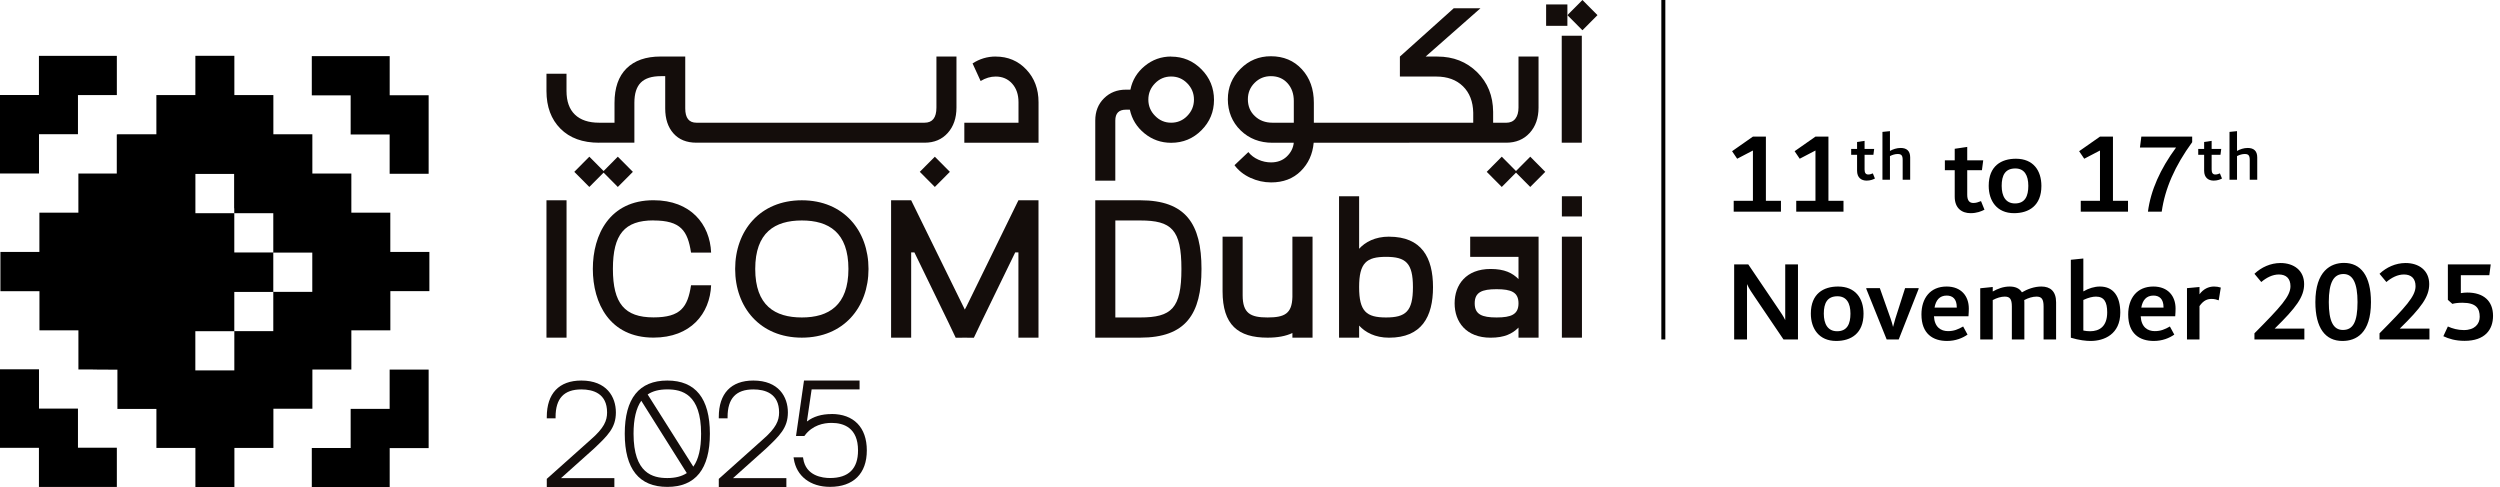
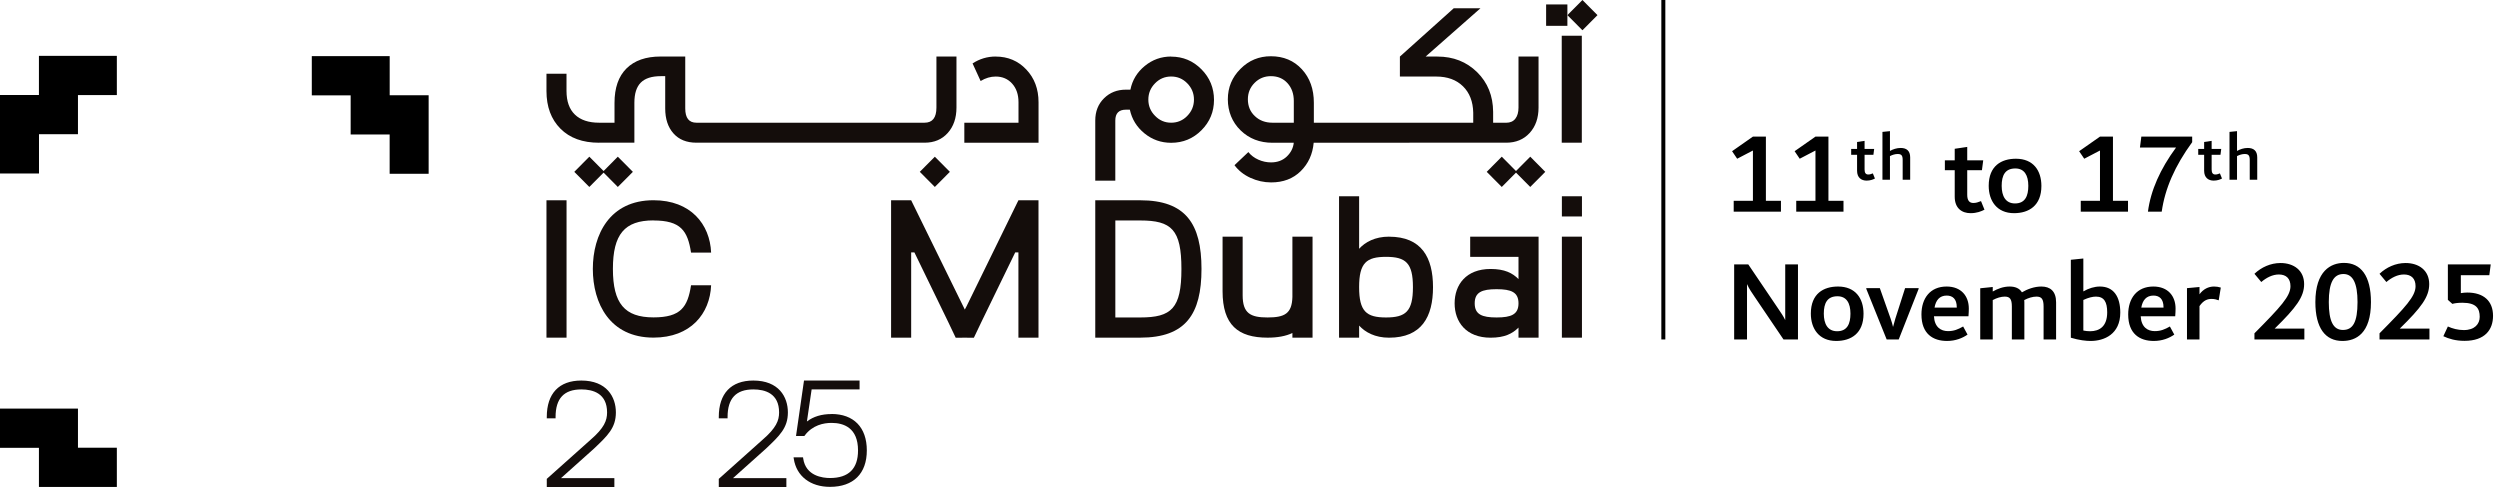
<svg xmlns="http://www.w3.org/2000/svg" width="313" height="61" viewBox="0 0 313 61" fill="none">
  <g clip-path="url(#clip0_4303_658)">
    <path d="M70.931 25.075H68.418V42.274H70.931V25.075Z" fill="#140D0B" />
    <path d="M81.816 27.603C85.237 27.603 86.093 28.891 86.518 31.623H89.032C88.883 28.084 86.492 25.07 81.816 25.07C76.333 25.07 74.223 29.372 74.223 33.67C74.223 37.968 76.337 42.269 81.816 42.269C86.492 42.269 88.883 39.26 89.032 35.717H86.518C86.093 38.448 85.237 39.737 81.816 39.737C78.197 39.737 76.736 37.989 76.736 33.666C76.736 29.341 78.193 27.594 81.816 27.594V27.603Z" fill="#140D0B" />
-     <path d="M100.389 25.075C95.16 25.075 92.041 28.87 92.041 33.675C92.041 38.48 95.16 42.274 100.389 42.274C105.618 42.274 108.737 38.48 108.737 33.675C108.737 28.87 105.618 25.075 100.389 25.075ZM100.389 39.746C97.02 39.746 94.555 38.255 94.555 33.675C94.555 29.095 97.02 27.603 100.389 27.603C103.758 27.603 106.223 29.095 106.223 33.675C106.223 38.255 103.736 39.746 100.389 39.746Z" fill="#140D0B" />
    <path d="M120.996 38.378L120.794 38.758L114.078 25.075H111.564V42.274H114.078V31.601H114.482L118.719 40.32L119.653 42.283L120.785 42.279L121.93 42.283L122.891 40.267L127.106 31.601H127.506V42.274H130.019V25.075H127.506L120.996 38.378Z" fill="#140D0B" />
    <path d="M142.759 25.075H137.127V42.274H142.759C148.444 42.274 150.427 39.34 150.427 33.675C150.427 28.009 148.44 25.075 142.759 25.075ZM142.759 39.746H139.64V27.603H142.759C146.681 27.603 147.914 28.742 147.914 33.675C147.914 38.608 146.681 39.746 142.759 39.746Z" fill="#140D0B" />
    <path d="M173.908 29.629C172.149 29.629 170.916 30.313 170.162 31.147V24.572H167.648V42.279H170.162V40.761C170.916 41.595 172.149 42.279 173.908 42.279C177.983 42.279 179.413 39.676 179.413 35.956C179.413 32.236 177.979 29.633 173.908 29.633V29.629ZM173.531 39.746C171.066 39.746 170.162 38.987 170.162 35.952C170.162 32.916 171.066 32.157 173.531 32.157C175.996 32.157 176.9 32.916 176.9 35.952C176.9 38.987 175.996 39.746 173.531 39.746Z" fill="#140D0B" />
    <path d="M184.067 32.157H190.116V34.941C189.361 34.182 188.379 33.675 186.62 33.675C183.554 33.675 182.119 35.647 182.119 37.977C182.119 40.306 183.554 42.279 186.62 42.279C188.379 42.279 189.361 41.771 190.116 41.012V42.279H192.63V29.633H184.067V32.161V32.157ZM187.374 39.746C185.536 39.746 184.633 39.366 184.633 37.977C184.633 36.587 185.536 36.207 187.374 36.207C189.212 36.207 190.116 36.587 190.116 37.977C190.116 39.366 189.212 39.746 187.374 39.746Z" fill="#140D0B" />
    <path d="M198.06 24.572H195.547V27.101H198.06V24.572Z" fill="#140D0B" />
    <path d="M198.06 29.629H195.547V42.275H198.06V29.629Z" fill="#140D0B" />
    <path d="M161.809 29.629V37.183C161.752 39.27 160.835 39.746 158.699 39.746C156.563 39.746 155.58 39.239 155.58 36.962V29.629H153.066V36.459C153.066 40.682 155.001 42.275 158.699 42.275C159.936 42.275 160.976 42.089 161.809 41.692V42.275H164.331V29.629H161.809Z" fill="#140D0B" />
    <path d="M75.002 17.865H79.424V12.857C79.424 11.719 79.692 10.88 80.227 10.342C80.762 9.804 81.604 9.535 82.749 9.535H83.284V13.572C83.284 14.883 83.626 15.924 84.315 16.7C85.004 17.477 85.96 17.865 87.193 17.865H115.763C116.965 17.865 117.93 17.459 118.658 16.647C119.386 15.836 119.75 14.772 119.75 13.466V7.077H117.241V13.466C117.241 14.732 116.746 15.363 115.759 15.363H87.188C86.258 15.363 85.793 14.768 85.793 13.572V7.077H82.705C80.859 7.077 79.437 7.576 78.437 8.569C77.437 9.561 76.937 11 76.937 12.884V15.363H75.007C73.691 15.363 72.682 15.024 71.98 14.349C71.278 13.674 70.927 12.685 70.927 11.392V9.235H68.418V11.392C68.418 13.365 69.001 14.935 70.168 16.109C71.335 17.283 72.945 17.87 75.007 17.87L75.002 17.865Z" fill="#140D0B" />
    <path d="M77.35 23.407L79.237 21.515L77.35 19.617L75.57 21.413L73.784 19.617L71.902 21.515L73.784 23.407L75.57 21.611L77.35 23.407Z" fill="#140D0B" />
    <path d="M117.041 19.62L115.158 21.514L117.041 23.407L118.924 21.514L117.041 19.62Z" fill="#140D0B" />
    <path d="M124.66 7.077C123.616 7.077 122.651 7.364 121.765 7.942L122.774 10.144C123.388 9.769 124.02 9.583 124.66 9.583C125.503 9.583 126.191 9.879 126.722 10.47C127.253 11.062 127.516 11.838 127.516 12.8V15.368H120.734V17.87H130.025V12.8C130.025 11.145 129.512 9.777 128.49 8.701C127.468 7.62 126.191 7.082 124.66 7.082V7.077Z" fill="#140D0B" />
    <path d="M146.633 7.077C145.387 7.077 144.286 7.47 143.33 8.255C142.369 9.041 141.768 10.029 141.527 11.225H140.97C139.869 11.225 138.952 11.582 138.224 12.306C137.495 13.025 137.127 13.951 137.127 15.09V22.622H139.636V15.09C139.636 14.185 140.079 13.731 140.965 13.731H141.457C141.715 14.927 142.325 15.915 143.29 16.7C144.255 17.486 145.369 17.878 146.628 17.878C148.115 17.878 149.383 17.353 150.427 16.303C151.471 15.253 151.993 13.987 151.993 12.504C151.993 11.022 151.467 9.729 150.418 8.674C149.366 7.615 148.107 7.09 146.633 7.09V7.077ZM148.646 14.512C148.089 15.081 147.418 15.363 146.628 15.363C145.839 15.363 145.168 15.077 144.611 14.499C144.053 13.938 143.773 13.263 143.773 12.469C143.773 11.675 144.053 11 144.611 10.431C145.168 9.861 145.839 9.579 146.628 9.579C147.418 9.579 148.089 9.861 148.646 10.431C149.203 11 149.484 11.679 149.484 12.469C149.484 13.259 149.203 13.943 148.646 14.508V14.512Z" fill="#140D0B" />
    <path d="M176.456 17.866H188.572C189.787 17.866 190.77 17.46 191.511 16.648C192.257 15.836 192.625 14.773 192.625 13.466V7.078H190.116V13.466C190.116 14.058 189.985 14.521 189.721 14.861C189.458 15.201 189.072 15.368 188.572 15.368H186.94V14.009C186.927 11.997 186.256 10.338 184.936 9.037C183.611 7.735 181.957 7.082 179.97 7.082H178.487L185.352 1.037H182.005L175.267 7.082V9.584H179.816C181.22 9.584 182.334 9.99 183.163 10.802C183.992 11.613 184.422 12.721 184.449 14.115V15.368H164.494V12.867C164.494 11.155 163.994 9.756 162.994 8.67C161.993 7.585 160.699 7.042 159.111 7.042C157.624 7.042 156.357 7.567 155.313 8.617C154.255 9.668 153.725 10.943 153.725 12.438C153.725 13.934 154.26 15.289 155.321 16.321C156.387 17.358 157.721 17.874 159.322 17.874H161.98C161.91 18.536 161.616 19.11 161.103 19.6C160.585 20.089 159.932 20.332 159.129 20.332C158.585 20.332 158.054 20.217 157.541 19.988C157.028 19.759 156.611 19.441 156.295 19.039L154.558 20.681C155.058 21.356 155.725 21.885 156.554 22.265C157.383 22.644 158.247 22.838 159.151 22.838C160.669 22.838 161.901 22.366 162.853 21.426C163.805 20.482 164.345 19.3 164.472 17.874H176.452L176.456 17.866ZM161.985 15.364H159.326C158.427 15.364 157.69 15.09 157.115 14.543C156.528 13.996 156.234 13.29 156.234 12.43C156.234 11.622 156.515 10.938 157.072 10.378C157.629 9.818 158.309 9.535 159.111 9.535C159.971 9.535 160.664 9.826 161.191 10.409C161.721 10.991 161.985 11.737 161.985 12.641V15.359V15.364Z" fill="#140D0B" />
    <path d="M189.802 21.413L188.021 19.617L186.139 21.515L188.021 23.407L189.802 21.611L191.587 23.407L193.469 21.515L191.587 19.617L189.802 21.413Z" fill="#140D0B" />
    <path d="M198.043 4.474H195.529V17.865H198.043V4.474Z" fill="#140D0B" />
    <path d="M193.574 0.556V3.234H196.237V1.893V0.556H193.574Z" fill="#140D0B" />
    <path d="M198.121 0.002L196.238 1.896L198.121 3.789L200.004 1.896L198.121 0.002Z" fill="#140D0B" />
    <path d="M77.108 51.632C77.108 49.704 75.971 47.644 72.782 47.644C69.992 47.644 68.457 49.263 68.457 52.206V52.378H69.558V52.206C69.558 49.885 70.611 48.755 72.782 48.755C74.252 48.755 76.006 49.254 76.006 51.637C76.006 52.647 75.66 53.574 73.923 55.074L68.457 59.954V60.969H76.919V59.861H70.238L74.379 56.155C76.081 54.54 77.108 53.565 77.108 51.641V51.632Z" fill="#140D0B" />
-     <path d="M83.549 47.644C80.013 47.644 78.219 49.885 78.219 54.302C78.219 58.718 80.013 60.96 83.549 60.96C87.084 60.96 88.878 58.718 88.878 54.302C88.878 49.885 87.084 47.644 83.549 47.644ZM83.549 48.751C85.365 48.751 87.777 49.325 87.777 54.302C87.777 56.159 87.457 57.509 86.803 58.427L81.088 49.386C81.724 48.958 82.531 48.751 83.549 48.751ZM85.987 59.23C85.347 59.649 84.544 59.852 83.549 59.852C81.733 59.852 79.32 59.279 79.32 54.302C79.32 52.475 79.644 51.09 80.289 50.176L85.987 59.23Z" fill="#140D0B" />
    <path d="M98.643 51.632C98.643 49.704 97.507 47.644 94.317 47.644C91.528 47.644 89.992 49.263 89.992 52.206V52.378H91.093V52.206C91.093 49.885 92.146 48.755 94.317 48.755C95.787 48.755 97.542 49.254 97.542 51.637C97.542 52.647 97.195 53.574 95.454 55.074L89.992 59.954V60.969H98.454V59.861H91.773L95.914 56.155C97.616 54.54 98.643 53.565 98.643 51.641V51.632Z" fill="#140D0B" />
    <path d="M104.109 51.84C102.863 51.84 101.85 52.144 101.025 52.771L101.617 48.751H107.618V47.644H100.661L99.661 54.589H100.705L100.757 54.518C101.731 53.221 103.117 52.947 104.109 52.947C105.622 52.947 107.425 53.547 107.425 56.398C107.425 58.688 106.245 59.848 103.916 59.848C103.012 59.848 100.88 59.61 100.56 57.399L100.538 57.254H99.353L99.384 57.452C99.718 59.614 101.455 60.955 103.916 60.955C106.846 60.955 108.526 59.292 108.526 56.393C108.526 53.494 106.872 51.831 104.104 51.831L104.109 51.84Z" fill="#140D0B" />
    <path d="M9.756 6.993H9.747H4.874V11.895H0V13.285V16.802V21.721H4.882V16.802H9.76V11.904H14.629V6.993H9.756Z" fill="black" />
    <path d="M48.789 11.926V7.028H43.919H43.906H39.037V11.939H43.902V16.837H48.784V21.757H53.666V16.837V14.154V11.926H48.789Z" fill="black" />
-     <path d="M48.784 46.272V51.191H43.902V56.089H39.037V61H43.906H43.919H48.789V56.102H53.666V54.964V51.191V46.272H48.784Z" fill="black" />
-     <path d="M9.76 56.054V51.156H4.882V46.236H0V51.156V53.481V56.067H4.874V60.965H9.747H9.756H14.629V56.054H9.76Z" fill="black" />
-     <path d="M48.867 31.539V26.624H43.989V21.722H39.063H39.107V16.811H34.225V11.9H29.342V6.989H24.46V11.9H19.578V16.811H14.695V16.833H14.621V21.722H9.813V26.628H4.935V26.646H4.931V31.544H0.053V36.455H4.935V36.432H4.939V41.361H9.817V46.259H11.638V46.267L14.7 46.285V51.196H19.582V56.085H24.464V60.996H29.347V56.085H34.229V51.174H39.111V46.263H43.989V41.357H48.872V36.45H53.758V31.539H48.872H48.867ZM24.464 21.779H29.312V26.086H29.329V26.69H24.464V21.779ZM24.456 41.462H29.338V46.373H24.456V41.462ZM34.216 41.458H29.334V36.547H34.216V41.458ZM34.216 31.605H29.334V26.695H34.216V31.605ZM39.098 36.538H34.216V31.628H39.098V36.538Z" fill="black" />
+     <path d="M9.76 56.054V51.156H4.882H0V51.156V53.481V56.067H4.874V60.965H9.747H9.756H14.629V56.054H9.76Z" fill="black" />
  </g>
  <line x1="208.25" y1="-1.09278e-08" x2="208.25" y2="42.5" stroke="black" stroke-width="0.5" />
  <path d="M221.09 25.137H222.975V26.5H217.059V25.137H219.466V18.844L217.494 19.873L216.856 18.931L219.466 17.104H221.09V25.137ZM228.92 25.137H230.805V26.5H224.889V25.137H227.296V18.844L225.324 19.873L224.686 18.931L227.296 17.104H228.92V25.137ZM234.48 21.708L234.741 22.352C234.506 22.474 234.167 22.613 233.697 22.613C233.044 22.613 232.505 22.248 232.505 21.378V19.385H231.766V18.646H232.505V17.776L233.445 17.637V18.646H234.645L234.55 19.385H233.445V21.23C233.445 21.665 233.61 21.848 233.906 21.848C234.097 21.848 234.262 21.795 234.48 21.708ZM237.962 18.524C238.693 18.524 239.154 18.872 239.154 19.707V22.5H238.214V20.029C238.214 19.464 238.057 19.281 237.588 19.281C237.283 19.281 236.944 19.377 236.622 19.542V22.5H235.682V16.514L236.622 16.419V18.898C236.996 18.689 237.457 18.524 237.962 18.524ZM248.022 25.18L248.457 26.253C248.066 26.456 247.5 26.689 246.717 26.689C245.63 26.689 244.731 26.079 244.731 24.63V21.309H243.498V20.076H244.731V18.627L246.297 18.395V20.076H248.298L248.138 21.309H246.297V24.383C246.297 25.108 246.572 25.413 247.065 25.413C247.384 25.413 247.66 25.326 248.022 25.18ZM252.161 26.689C250.001 26.689 248.986 25.137 248.986 23.267C248.986 20.758 250.581 19.873 252.393 19.873C254.568 19.873 255.583 21.352 255.583 23.281C255.583 25.746 254.017 26.689 252.161 26.689ZM252.277 25.471C253.553 25.471 253.945 24.528 253.945 23.267C253.945 21.947 253.452 21.091 252.321 21.091C251.045 21.091 250.61 21.947 250.61 23.267C250.61 24.557 251.103 25.471 252.277 25.471ZM264.542 25.137H266.427V26.5H260.511V25.137H262.918V18.844L260.946 19.873L260.308 18.931L262.918 17.104H264.542V25.137ZM268.095 17.104H274.461V17.8C272.286 20.787 271.053 23.614 270.647 26.5H268.922C269.27 23.832 270.459 21.164 272.445 18.467H267.921L268.095 17.104ZM277.933 21.708L278.194 22.352C277.959 22.474 277.619 22.613 277.15 22.613C276.497 22.613 275.958 22.248 275.958 21.378V19.385H275.218V18.646H275.958V17.776L276.897 17.637V18.646H278.098L278.002 19.385H276.897V21.23C276.897 21.665 277.063 21.848 277.358 21.848C277.55 21.848 277.715 21.795 277.933 21.708ZM281.415 18.524C282.145 18.524 282.606 18.872 282.606 19.707V22.5H281.667V20.029C281.667 19.464 281.51 19.281 281.04 19.281C280.736 19.281 280.397 19.377 280.075 19.542V22.5H279.135V16.514L280.075 16.419V18.898C280.449 18.689 280.91 18.524 281.415 18.524ZM223.511 33.104H225.106V42.5H223.294L219.683 37.164C219.364 36.685 219.002 36.193 218.726 35.569V42.5H217.117V33.104H218.886L222.67 38.701C222.989 39.179 223.279 39.586 223.511 40.078V33.104ZM229.892 42.688C227.732 42.688 226.717 41.137 226.717 39.267C226.717 36.758 228.312 35.873 230.124 35.873C232.299 35.873 233.314 37.352 233.314 39.281C233.314 41.746 231.748 42.688 229.892 42.688ZM230.008 41.471C231.284 41.471 231.676 40.528 231.676 39.267C231.676 37.947 231.183 37.092 230.052 37.092C228.776 37.092 228.341 37.947 228.341 39.267C228.341 40.557 228.834 41.471 230.008 41.471ZM238.517 36.077H240.213V36.163L237.719 42.5H236.211L233.659 36.163V36.077H235.356L236.704 39.89C236.835 40.267 236.936 40.615 237.009 40.934C237.096 40.615 237.183 40.267 237.299 39.89L238.517 36.077ZM246.496 38.629C246.496 38.875 246.481 39.252 246.452 39.6H242.131C242.204 40.963 243.001 41.456 243.886 41.456C244.64 41.456 245.147 41.239 245.785 40.876L246.336 41.891C245.713 42.326 244.843 42.688 243.77 42.688C242.015 42.688 240.565 41.804 240.565 39.368C240.565 37.352 241.653 35.873 243.712 35.873C245.553 35.873 246.496 37.077 246.496 38.629ZM243.726 37.005C242.842 37.005 242.363 37.584 242.204 38.513H244.988V38.469C244.988 37.425 244.466 37.005 243.726 37.005ZM255.581 35.873C256.683 35.873 257.423 36.453 257.423 37.846V42.5H255.857V38.382C255.857 37.44 255.61 37.135 254.972 37.135C254.494 37.135 253.957 37.294 253.435 37.57C253.45 37.657 253.45 37.758 253.45 37.846V42.5H251.884V38.382C251.884 37.44 251.637 37.135 250.999 37.135C250.535 37.135 249.999 37.294 249.491 37.57V42.5H247.925V36.091L249.491 35.931V36.497C250.1 36.149 250.825 35.873 251.608 35.873C252.29 35.873 252.841 36.091 253.145 36.599C253.812 36.207 254.682 35.873 255.581 35.873ZM262.907 35.873C264.647 35.873 265.459 37.164 265.459 39.136C265.459 41.847 263.444 42.688 261.747 42.688C261.196 42.688 260.326 42.602 259.268 42.282V32.524L260.834 32.364V36.483C261.515 36.091 262.226 35.873 262.907 35.873ZM261.675 41.471C262.864 41.471 263.821 40.861 263.821 39.107C263.821 37.802 263.429 37.135 262.414 37.135C262.008 37.135 261.486 37.251 260.834 37.556V41.383C261.124 41.441 261.399 41.471 261.675 41.471ZM272.381 38.629C272.381 38.875 272.366 39.252 272.337 39.6H268.016C268.089 40.963 268.886 41.456 269.771 41.456C270.525 41.456 271.032 41.239 271.67 40.876L272.221 41.891C271.598 42.326 270.728 42.688 269.655 42.688C267.9 42.688 266.45 41.804 266.45 39.368C266.45 37.352 267.538 35.873 269.597 35.873C271.438 35.873 272.381 37.077 272.381 38.629ZM269.611 37.005C268.727 37.005 268.248 37.584 268.089 38.513H270.873V38.469C270.873 37.425 270.351 37.005 269.611 37.005ZM277.203 35.873C277.508 35.873 277.754 35.917 278.044 36.004L277.783 37.599C277.537 37.512 277.261 37.425 276.899 37.425C276.406 37.425 275.898 37.57 275.376 38.324V42.5H273.81V36.077L275.376 35.931V36.845C275.855 36.193 276.493 35.873 277.203 35.873ZM284.794 41.137H288.506V42.5H282.256V41.731C285.548 38.411 286.766 37.092 286.766 35.83C286.766 34.873 286.229 34.365 285.316 34.365C284.518 34.365 283.764 34.757 283.112 35.308L282.256 34.279C283.112 33.467 284.272 32.93 285.519 32.93C287.186 32.93 288.477 33.858 288.477 35.569C288.477 37.164 287.491 38.498 284.794 41.137ZM293.277 42.688C291.131 42.688 289.884 41.079 289.884 37.816C289.884 33.916 291.827 32.916 293.465 32.916C295.568 32.916 296.844 34.511 296.844 37.831C296.844 41.761 294.959 42.688 293.277 42.688ZM293.335 41.311C294.582 41.311 295.162 40.34 295.162 37.816C295.162 35.482 294.596 34.307 293.407 34.307C292.189 34.307 291.566 35.337 291.566 37.816C291.566 40.194 292.117 41.311 293.335 41.311ZM300.455 41.137H304.167V42.5H297.917V41.731C301.209 38.411 302.427 37.092 302.427 35.83C302.427 34.873 301.89 34.365 300.977 34.365C300.179 34.365 299.425 34.757 298.773 35.308L297.917 34.279C298.773 33.467 299.933 32.93 301.18 32.93C302.847 32.93 304.138 33.858 304.138 35.569C304.138 37.164 303.152 38.498 300.455 41.137ZM308.894 36.627C310.939 36.627 312.128 37.672 312.128 39.542C312.128 41.267 311.127 42.674 308.561 42.674C307.43 42.674 306.574 42.413 305.907 42.094L306.473 40.876C307.053 41.137 307.72 41.325 308.474 41.325C309.837 41.325 310.46 40.557 310.46 39.672C310.46 38.629 310.04 37.904 308.285 37.904C307.691 37.904 307.256 37.976 307.038 38.048L306.473 37.541V33.104H311.838L311.664 34.453H308.097V36.7C308.358 36.657 308.633 36.627 308.894 36.627Z" fill="black" />
  <defs>
    <clipPath id="clip0_4303_658">
      <rect width="200" height="61" fill="white" />
    </clipPath>
  </defs>
</svg>